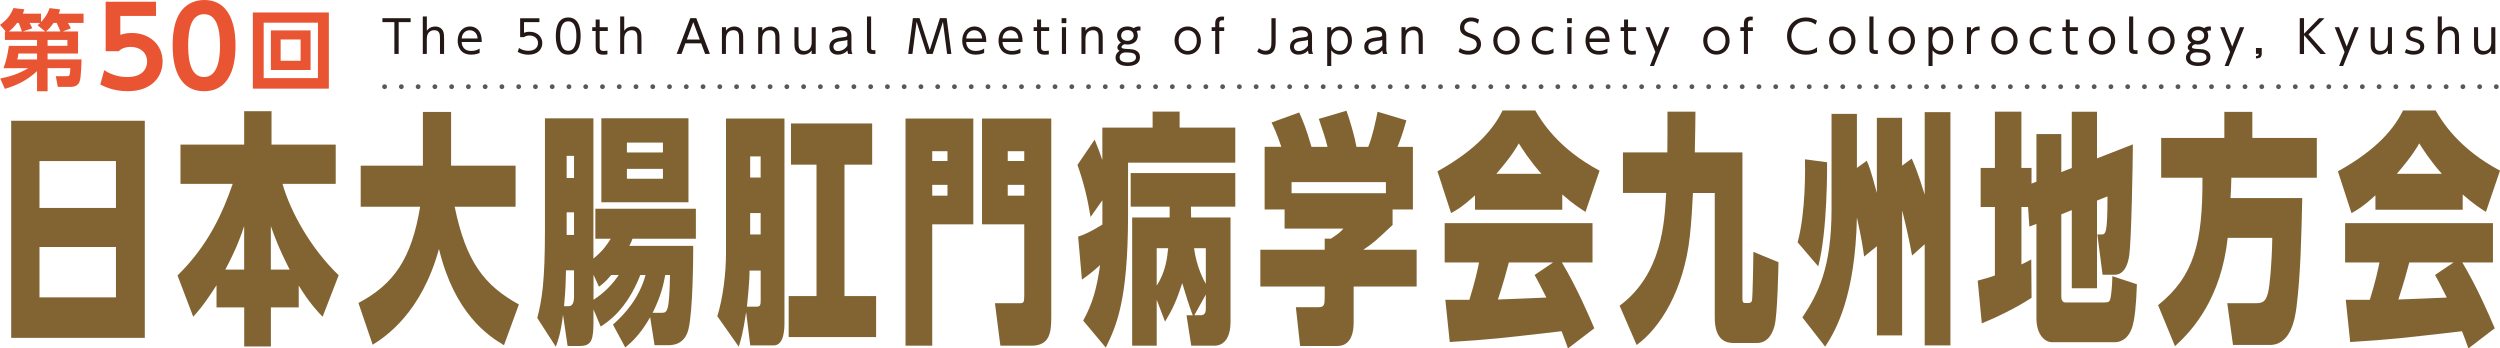
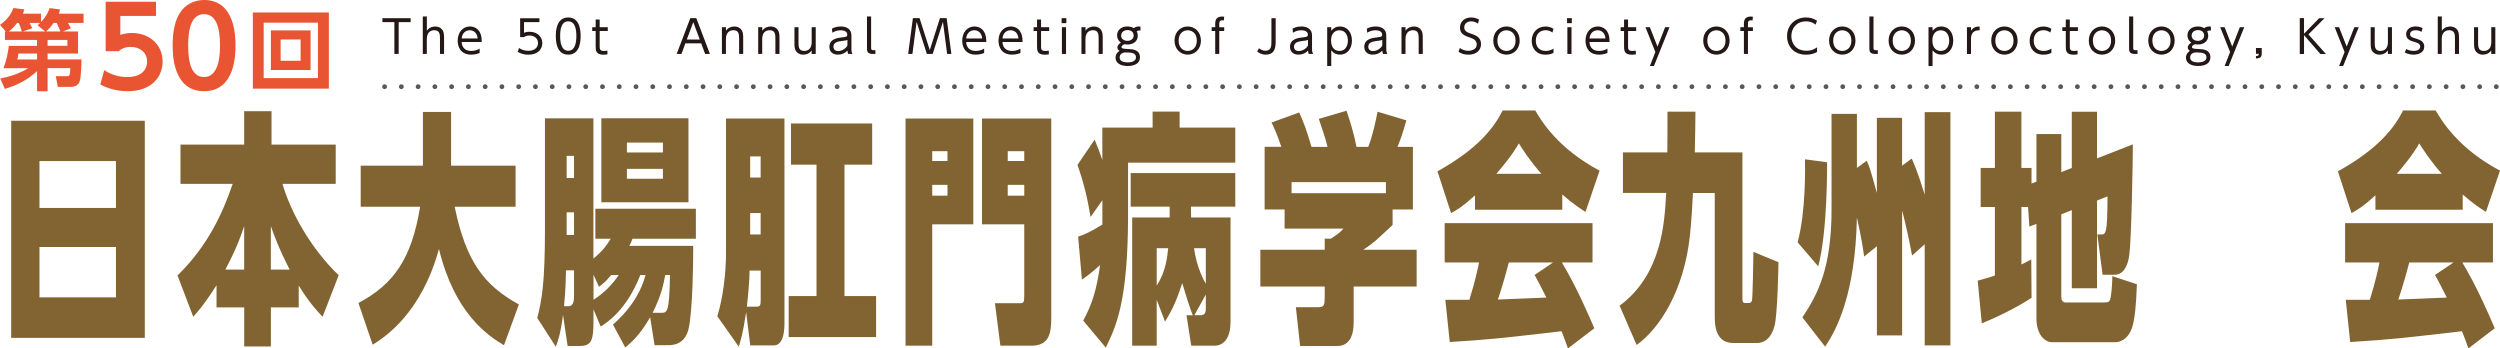
<svg xmlns="http://www.w3.org/2000/svg" id="_レイヤー_2" data-name="レイヤー 2" viewBox="0 0 641.39 89.39">
  <defs>
    <style>
      .cls-1, .cls-2 {
        fill: none;
        stroke: #595757;
        stroke-linecap: round;
        stroke-width: 1.23px;
      }

      .cls-3 {
        fill: #231815;
      }

      .cls-3, .cls-4, .cls-5 {
        stroke-width: 0px;
      }

      .cls-4 {
        fill: #826432;
      }

      .cls-5 {
        fill: #e95532;
      }

      .cls-2 {
        stroke-dasharray: 0 0 0 4.3;
      }
    </style>
  </defs>
  <g id="_サイズ" data-name="サイズ">
    <g>
      <g>
        <path class="cls-4" d="M37.15,30.98v55.7H2.87V30.98h34.28ZM10.13,53.35h19.62v-12.03H10.13v12.03ZM10.13,63.37v12.92h19.62v-12.92H10.13Z" />
        <path class="cls-4" d="M55.54,73.19c-3.24,5.1-5.04,7.06-5.97,8.06l-4.03-10.58c8.02-7.81,11.72-16.44,14.16-23.5h-13.4v-10.08h16.34v-8.57h7.02v8.57h16.47v10.08h-13.65c2.02,7.18,7.39,16.76,14.41,23.44l-4.12,10.65c-1.22-1.26-3.32-3.4-6.13-8v5.61h-7.14v10.02h-6.85v-10.02h-7.1v-5.67ZM62.64,69.16v-11.15c-.71,2.14-1.81,5.48-4.83,11.15h4.83ZM74.32,69.16c-2.86-5.54-4.08-9.01-4.83-11.15v11.15h4.83Z" />
        <path class="cls-4" d="M91.95,77.73c9.07-4.79,13.65-11.34,15.84-24.7h-15.25v-10.52h15.96v-13.8h7.23v13.8h16.55v10.52h-15.63c2.9,14.18,7.65,20.22,16.47,25.08l-3.82,10.46c-4.16-2.46-12.69-8.19-16.68-24.7-4.5,16.44-13.78,22.56-17.01,24.57l-3.65-10.71Z" />
        <path class="cls-4" d="M177.85,63.05c0,3.34-.08,16.63-1.22,21.42-1.01,4.1-4.24,4.1-5.42,4.1h-3.28l-1.13-7.18c-2.65,4.66-5.08,6.68-6.39,7.75l-3.15-5.86c3.19-2.83,6.76-6.87,8.36-12.73h-1.34c-3.53,9.01-8.44,12.1-10.17,13.23l-1.85-4.41v2.9c0,4.79-.38,6.49-3.49,6.49h-3.15l-1.18-8c-.59,4.91-1.39,6.99-1.85,8.19l-4.75-7.37c1.18-4.66,1.97-8.95,1.97-22.93v-28.29h12.43v35.98c2.6-2.14,3.49-3.59,4.45-5.1h-3.95v-7.69h25.79v7.69h-16.26c-.17.57-.5,1.26-.8,1.83h16.34ZM145.21,69.35c-.04,2.14-.08,4.79-.5,9.2h1.22q1.34,0,1.34-2.52v-6.68h-2.06ZM145.38,39.99v5.67h1.89v-5.67h-1.89ZM145.38,54.48v5.8h1.89v-5.8h-1.89ZM156.81,70.55c-1.47,1.76-2.14,2.27-3.15,3.02l-1.39-3.09v6.43c1.05-.69,4.08-2.71,6.47-6.36h-1.93ZM176.63,30.35v21.55h-22.35v-21.55h22.35ZM160.84,36.59v2.52h9.24v-2.52h-9.24ZM160.84,43.33v2.52h9.24v-2.52h-9.24ZM169.62,80.25c1.55,0,2.1,0,2.27-9.7h-1.22c-.42,2.27-.97,5.17-3.23,9.7h2.18Z" />
        <path class="cls-4" d="M191.42,80.12c-.8,5.42-1.43,7.37-1.89,8.82l-5.5-7.81c1.47-4.73,2.23-11.03,2.23-16.19V30.41h15v52.29c0,1.45,0,5.92-2.77,5.92h-6.01l-1.05-8.51ZM194.15,78.68c.97,0,1.01-.57,1.01-1.89v-7.37h-2.86c0,3.21-.55,7.94-.67,9.26h2.52ZM192.46,40.12v5.42h2.69v-5.42h-2.69ZM192.46,54.67v5.48h2.69v-5.48h-2.69ZM202.92,31.67h20.84v10.58h-7.1v33.71h8.11v10.52h-22.43v-10.52h7.14v-33.71h-6.55v-10.58Z" />
        <path class="cls-4" d="M232.32,30.41h17.39v27.15h-10.54v31.12h-6.85V30.41ZM243.08,41.31v-2.52h-3.91v2.52h3.91ZM239.17,47.43v2.77h3.91v-2.77h-3.91ZM251.94,30.41h17.77v50.78c0,3.78-.21,7.5-5.08,7.5h-7.98l-1.39-10.9h6.39c.97,0,1.13-.19,1.13-2.02v-18.21h-10.84v-27.15ZM258.54,41.31h4.24v-2.52h-4.24v2.52ZM258.54,50.2h4.24v-2.77h-4.24v2.77Z" />
        <path class="cls-4" d="M282.81,51.39l-3.02,4.28c-.8-4.91-1.76-8.82-3.36-13.36l4.41-6.49c.97,2.39,1.39,3.53,1.97,5.23v-8.32h12.9v-4.1h6.93v4.1h14.28v9.01h-27.51v13.29c0,22.37-3.07,28.67-5.71,34.15l-5.8-6.93c2.35-4.28,3.49-8.13,4.33-14.24-1.6,1.45-3.07,2.65-4.66,3.72l-.97-11.03c1.01-.31,2.77-.94,6.22-3.09v-6.24ZM306,80.88c-1.05-2.83-1.6-4.6-2.69-8.25-1.43,4.47-2.52,6.8-4.41,9.89l-2.14-5.61v11.78h-6.3v-32.89h9.62v-2.77h-10v-8.63h26.84v8.63h-11.38c.04,1.83.04,2.14.04,2.77h10.12v26.78c0,3.84-1.51,6.11-4.16,6.11h-5.92l-1.22-7.81h1.6ZM296.76,63.68v9.58c2.39-3.59,2.73-7.56,2.94-9.58h-2.94ZM309.36,63.68h-3.02c.67,4.98,2.52,8.25,3.02,9.14v-9.14ZM308.06,80.88c1.3,0,1.3-1.2,1.3-1.83v-3.47l-2.94,5.29h1.64Z" />
        <path class="cls-4" d="M363.46,73.51h-16.17v9.2c0,5.29-2.6,6.05-4.08,6.05h-9.66l-1.09-9.95h5.8c1.43,0,1.6-.57,1.6-2.52v-2.77h-16.51v-9.45h16.51v-2.84h1.6c2.06-1.39,2.31-1.57,3.19-2.58h-15.08v-4.91h-5.12v-16.07h4.28c-1.01-3.02-1.85-4.91-2.52-6.24l7.1-2.58c.84,1.83,1.93,4.41,3.15,8.82h4.12c-.55-2.27-1.05-3.65-2.23-7.18l7.1-2.08c1.05,2.96,2.18,6.99,2.56,9.26h3.02c1.09-2.65,1.97-6.8,2.39-9.01l7.39,2.21c-.97,3.59-1.72,5.42-2.27,6.8h3.95v16.07h-5.21v3.97c-4.29,4.03-4.87,4.6-7.52,6.36h13.69v9.45ZM355.56,46.73h-24.2v2.84h24.2v-2.84Z" />
        <path class="cls-4" d="M378.41,50.13c-3.19,2.9-4.62,3.72-6.13,4.54l-3.49-10.71c10.54-5.86,14.58-11.34,16.72-15.62h8.36c1.64,2.77,5.84,9.77,16.51,15.44l-3.61,10.58c-1.39-.88-3.19-2.02-5.96-4.47v3.91h-22.39v-3.65ZM402.27,89.39c-.55-1.57-1.01-2.83-1.64-4.41-15.96,1.83-17.77,2.08-28.69,2.77l-1.13-10.84h6.17c1.47-4.73,2.06-7.56,2.48-9.58h-8.82v-10.08h37.93v10.08h-7.86c3.86,6.49,6.72,13.17,8.32,16.89l-6.76,5.17ZM395.46,44.59c-3.07-3.47-4.75-6.17-5.8-7.81-.63,1.13-1.81,3.21-5.76,7.81h11.55ZM398.45,67.33h-11.34c-.38,1.51-1.51,5.61-2.81,9.51.97,0,10.75-.44,12.43-.5-1.55-3.15-2.27-4.41-3.02-5.8l4.75-3.21Z" />
        <path class="cls-4" d="M415.54,78.42c10.84-8.06,11.51-21.23,11.93-28.92h-11.09v-10.4h11.38c.04-2.65.04-5.54.04-10.46h7.18c-.04,2.84-.04,5.61-.17,10.46h12.22v37.24c0,.88,0,1.39.71,1.39h.97c.34,0,.67-.25.76-.57.21-.69.38-11.84.38-12.54l6.43,2.65c0,.82-.25,13.67-1.01,16.32-.29,1.07-1.26,4.41-4.54,4.41h-5.88c-1.72,0-4.92-.38-4.92-6.55v-31.94h-5.59c-.13,2.9-.38,7.31-.8,11.09-1.51,13.8-7.6,23.56-13.65,27.91l-4.37-10.08Z" />
        <path class="cls-4" d="M468.75,41.63c0,.44.17,17.51-2.27,26.71l-5.29-6.17c2.14-7.88,1.93-19.28,1.89-21.3l5.67.76ZM476.4,43.08l2.52-1.83c.59,1.26.84,1.83,2.6,8.25v-19.28h6.47v12.29l2.48-1.83c.71,1.64,1.55,3.53,3.32,9.26v-21.17h6.6v59.85h-6.6v-25.96l-3.23,2.9c-1.05-5.73-2.31-10.65-2.56-11.53v32.01h-6.47v-22.87l-3.28,2.65c-.25-1.83-.63-4.6-1.85-10.02-.42,19.91-5.25,28.79-8.15,33.14l-5.84-7.5c3.99-6.05,7.48-12.6,7.48-27.78v-24.45h6.51v13.86Z" />
        <path class="cls-4" d="M520.33,53.1h-1.72v14.74c.5-.25.71-.32,2.52-1.26l.08,9.83c-4.07,2.65-9.33,5.17-12.77,6.55l-1.05-10.96c1.3-.38,2.69-.69,4.41-1.32v-17.58h-3.65v-10.02h3.65v-14.43h6.8v14.43h2.6v4.03l1.26-.5v-12.22h6.38v9.77l2.69-1.07v-14.43h6.47v11.97l9.2-3.59c0,4.35-.38,24.76-.92,28.41-.71,5.04-3.15,5.04-3.87,5.04h-2.98l-1.34-10.33h.92c1.22,0,1.68,0,1.68-9.77l-2.69,1.07v22.49h-6.47v-20.04l-2.69,1.07v21.11c0,.82.29,1.51,1.09,1.51h9.91c1.22,0,1.47-.19,1.68-1.39.08-.44.38-2.52.42-5.36l6.3,2.08c-.21,5.73-.55,8.69-1.13,10.77-1.22,4.1-4.07,4.1-4.62,4.1h-16c-1.81,0-4.03-1.83-4.03-6.17v-24.19l-1.81.69-.34-5.04Z" />
-         <path class="cls-4" d="M571.53,61.03c-1.68,15.37-8.82,23.56-13.53,27.78l-4.33-10.52c9.24-7.43,11.47-16,11.38-32.7h-10.59v-10.21h16.21v-6.68h7.18v6.68h16.55v10.21h-21.93c-.08,2.14-.08,3.53-.21,5.23h18.4c-.21,9.32-.42,19.59-1.47,27.91-.34,2.58-1.3,9.77-6.85,9.77h-9.45l-1.47-10.71h7.1c1.93,0,2.73-.25,3.36-2.71.46-1.89.97-7.25,1.09-14.05h-11.47Z" />
        <path class="cls-4" d="M609.42,50.13c-3.19,2.9-4.62,3.72-6.13,4.54l-3.49-10.71c10.54-5.86,14.58-11.34,16.72-15.62h8.36c1.64,2.77,5.84,9.77,16.51,15.44l-3.61,10.58c-1.39-.88-3.19-2.02-5.96-4.47v3.91h-22.39v-3.65ZM633.28,89.39c-.55-1.57-1.01-2.83-1.64-4.41-15.96,1.83-17.77,2.08-28.69,2.77l-1.13-10.84h6.17c1.47-4.73,2.06-7.56,2.48-9.58h-8.82v-10.08h37.93v10.08h-7.86c3.87,6.49,6.72,13.17,8.32,16.89l-6.76,5.17ZM626.47,44.59c-3.07-3.47-4.75-6.17-5.8-7.81-.63,1.13-1.81,3.21-5.75,7.81h11.55ZM629.46,67.33h-11.34c-.38,1.51-1.51,5.61-2.81,9.51.97,0,10.75-.44,12.43-.5-1.55-3.15-2.27-4.41-3.02-5.8l4.75-3.21Z" />
      </g>
      <g>
        <path class="cls-5" d="M20.02,8.07v5.66h-7.81v1.51h8.71c-.11,3.99-.27,5.55-.75,6.18-.45.59-1.15.86-1.8.86h-3.54l-.52-2.73h2.75c.77,0,.88,0,.99-2.08h-5.84v5.94h-2.71v-5.15c-2.78,2.55-5.46,3.7-8.26,4.54L.07,20.15c2.39-.5,4.67-1.15,7.2-2.66H.9c.79-2.12,1.04-3.54,1.38-5.73h7.22v-1.51H1.26v-2.17h.23l-1.49-1.69c1.83-1.38,2.66-2.39,3.45-4.33l2.8.34c-.16.5-.2.65-.38,1.11h4.65v2.14c1.56-1.67,1.99-2.96,2.21-3.57l2.69.34c-.11.47-.18.65-.34,1.08h6.36v2.39h-4.02c.11.18.52.81.77,1.38l-2.12.81h3.95ZM5.62,8.07c-.32-1.02-.68-1.85-.81-2.19h-.43c-.9,1.24-1.62,1.83-2.1,2.19h3.34ZM4.72,13.74c-.02.32-.13,1.06-.29,1.51h5.08v-1.51h-4.79ZM11.6,8.07l-1.96-1.58c.36-.34.45-.43.65-.61h-2.71c.2.34.52.93.7,1.38l-2.42.81h5.73ZM15.5,8.07c-.23-.52-.59-1.44-.95-2.19h-.81c-.74,1.11-1.38,1.71-1.9,2.19h3.66ZM17.29,11.75v-1.51h-5.08v1.51h5.08Z" />
        <path class="cls-5" d="M40.03,4.09h-9.16v4.85c.65-.2,1.52-.48,2.93-.48,4.57,0,7.92,3.02,7.92,7.33,0,3.58-2.45,7.61-9,7.61-3.72,0-6.2-1.33-6.99-1.72l1.01-3.67c2.65,1.75,5.25,1.75,5.92,1.75,4.43,0,5.08-2.71,5.08-3.95,0-2.37-1.86-3.78-4.23-3.78-1.13,0-2.26.31-3.04,1.1h-3.36V.45h12.92v3.64Z" />
        <path class="cls-5" d="M44.29,11.7c0-3.98.71-6.6,1.89-8.43,1.44-2.26,3.83-3.27,6.18-3.27,8.06,0,8.06,9.64,8.06,11.7s0,11.7-8.06,11.7-8.06-9.64-8.06-11.7ZM56.45,11.7c0-4.85-1.1-8.06-4.09-8.06-3.19,0-4.09,3.61-4.09,8.06,0,4.88,1.1,8.06,4.09,8.06s4.09-3.44,4.09-8.06Z" />
        <path class="cls-5" d="M84.37,3.2v19.54h-19.5V3.2h19.5ZM67.65,5.82v14.22h13.92V5.82h-13.92ZM79.68,7.8v10.16h-10.18V7.8h10.18ZM72,10.13v5.46h5.12v-5.46h-5.12Z" />
      </g>
      <g>
        <path class="cls-3" d="M102.27,13.84h-1.09V5.67h-3.07v-1h7.24v1h-3.07v8.17Z" />
        <path class="cls-3" d="M108.47,13.84V4.23h1.04v3.66c.72-1.08,1.93-1.09,2.15-1.09,1.07,0,1.71.57,1.97,1.09.23.48.3.9.3,2.08v3.87h-1.05v-3.87c0-1.07,0-2.22-1.48-2.22-.33,0-1.9.09-1.9,2.22v3.87h-1.04Z" />
        <path class="cls-3" d="M118.44,10.79c.06,1.26.77,2.28,2.46,2.28,1.13,0,1.76-.37,2.15-.61v1.12c-.31.14-1.05.44-2.15.44-2.77,0-3.48-2.07-3.48-3.57,0-2.22,1.37-3.66,3.14-3.66.84,0,2.11.35,2.71,1.85.31.77.33,1.68.33,2.14h-5.16ZM122.54,9.86c-.13-1.66-1.27-2.1-2.03-2.1-1.13,0-1.98.85-2.06,2.1h4.09Z" />
        <path class="cls-3" d="M138.37,5.67h-3.93v2.75c.3-.12.66-.27,1.42-.27,2.14,0,3.27,1.43,3.27,2.91s-1.07,2.97-3.56,2.97c-1.01,0-1.87-.22-2.75-.72l.34-1c.7.49,1.54.72,2.4.72,1.99,0,2.47-1.21,2.47-1.99,0-1.2-.95-1.93-2.21-1.93-.78,0-1.21.29-1.38.41h-1v-4.84h4.95v1Z" />
        <path class="cls-3" d="M142.6,9.25c0-.92,0-4.77,3.18-4.77s3.18,3.85,3.18,4.77,0,4.77-3.18,4.77-3.18-3.84-3.18-4.77ZM147.87,9.25c0-1.53-.23-3.77-2.08-3.77s-2.08,2.19-2.08,3.77.28,3.77,2.08,3.77,2.08-2.2,2.08-3.77Z" />
        <path class="cls-3" d="M152.81,5.01h1.04v1.97h2.08v.97h-2.08v3.91c0,.64,0,1.21,1.06,1.21.15,0,.42-.01.93-.08v.96c-.24.03-.61.08-1.08.08-1.9,0-1.94-1.14-1.94-2.17v-3.91h-.88v-.97h.88v-1.97Z" />
-         <path class="cls-3" d="M159.11,13.84V4.23h1.04v3.66c.72-1.08,1.93-1.09,2.15-1.09,1.07,0,1.71.57,1.97,1.09.23.48.3.9.3,2.08v3.87h-1.05v-3.87c0-1.07,0-2.22-1.48-2.22-.33,0-1.9.09-1.9,2.22v3.87h-1.04Z" />
        <path class="cls-3" d="M175.84,11.12l-1,2.71h-1.23l3.49-9.17h1.54l3.49,9.17h-1.23l-1-2.71h-4.05ZM179.53,10.15l-1.67-4.47-1.66,4.47h3.33Z" />
        <path class="cls-3" d="M185.21,13.84v-6.86h1.04v.91c.52-.79,1.4-1.09,2.15-1.09,1.07,0,1.71.57,1.97,1.09s.3,1.04.3,2.08v3.87h-1.05v-3.87c0-1.07,0-2.22-1.48-2.22-.33,0-1.9.09-1.9,2.22v3.87h-1.04Z" />
        <path class="cls-3" d="M194.52,13.84v-6.86h1.04v.91c.52-.79,1.4-1.09,2.15-1.09,1.07,0,1.71.57,1.97,1.09s.3,1.04.3,2.08v3.87h-1.05v-3.87c0-1.07,0-2.22-1.48-2.22-.33,0-1.9.09-1.9,2.22v3.87h-1.04Z" />
        <path class="cls-3" d="M209.28,6.98v6.86h-1.05v-.91c-.72,1.08-1.93,1.09-2.15,1.09-1.07,0-1.7-.57-1.97-1.09-.26-.52-.29-1-.29-2.08v-3.87h1.04v3.87c0,1.08,0,2.22,1.48,2.22.33,0,1.9-.08,1.9-2.22v-3.87h1.05Z" />
        <path class="cls-3" d="M213.45,7.36c.27-.15,1.04-.57,2.22-.57.3,0,1.56,0,2.3.86.43.5.47,1.05.47,1.75v3.14c0,.73.14,1.04.26,1.29h-1.09c-.08-.16-.17-.35-.19-.85-.65.7-1.5,1.04-2.46,1.04-1.49,0-2.17-.94-2.17-2,0-2.05,2.08-2.29,3.27-2.43.98-.12,1.32-.15,1.32-.71,0-.79-.85-1.12-1.72-1.12-1.06,0-1.79.44-2.12.64l-.09-1.04ZM217.41,10.24c-.35.14-.45.16-1.46.28-1.01.13-2.13.33-2.13,1.47,0,.66.44,1.11,1.21,1.11s1.88-.47,2.38-1.42v-1.43Z" />
        <path class="cls-3" d="M224.58,13.84h-.64c-1.51,0-1.51-.79-1.51-1.53V4.23h1.06v8.04c0,.3,0,.61.56.61h.54v.95Z" />
        <path class="cls-3" d="M235.92,4.66l2.62,8.2,2.61-8.2h1.72l1.21,9.17h-1.09l-1.07-8.24-2.63,8.24h-1.5l-2.63-8.24-1.07,8.24h-1.09l1.21-9.17h1.72Z" />
        <path class="cls-3" d="M247.88,10.79c.06,1.26.77,2.28,2.46,2.28,1.13,0,1.76-.37,2.15-.61v1.12c-.31.14-1.05.44-2.15.44-2.77,0-3.48-2.07-3.48-3.57,0-2.22,1.37-3.66,3.14-3.66.84,0,2.11.35,2.71,1.85.31.77.33,1.68.33,2.14h-5.16ZM251.98,9.86c-.13-1.66-1.27-2.1-2.03-2.1-1.13,0-1.98.85-2.06,2.1h4.09Z" />
        <path class="cls-3" d="M257.19,10.79c.06,1.26.77,2.28,2.46,2.28,1.13,0,1.76-.37,2.15-.61v1.12c-.31.14-1.05.44-2.15.44-2.77,0-3.48-2.07-3.48-3.57,0-2.22,1.37-3.66,3.14-3.66.84,0,2.11.35,2.71,1.85.31.77.33,1.68.33,2.14h-5.16ZM261.29,9.86c-.13-1.66-1.27-2.1-2.03-2.1-1.13,0-1.98.85-2.06,2.1h4.09Z" />
        <path class="cls-3" d="M266.05,5.01h1.04v1.97h2.08v.97h-2.08v3.91c0,.64,0,1.21,1.06,1.21.15,0,.42-.01.93-.08v.96c-.24.03-.61.08-1.08.08-1.9,0-1.94-1.14-1.94-2.17v-3.91h-.88v-.97h.88v-1.97Z" />
        <path class="cls-3" d="M273.58,5.94h-1.22v-1.28h1.22v1.28ZM273.5,13.84h-1.06v-6.86h1.06v6.86Z" />
        <path class="cls-3" d="M277.45,13.84v-6.86h1.04v.91c.52-.79,1.4-1.09,2.15-1.09,1.07,0,1.71.57,1.97,1.09s.3,1.04.3,2.08v3.87h-1.05v-3.87c0-1.07,0-2.22-1.48-2.22-.33,0-1.9.09-1.9,2.22v3.87h-1.04Z" />
        <path class="cls-3" d="M292.62,7.83c-.2-.02-.57-.06-.99.19.06.13.27.54.27,1.16,0,1.76-1.63,2.24-2.6,2.24-.36,0-.61-.06-.75-.08-.45.13-.83.44-.83.71,0,.24.21.34.31.38.29.09.73.12,1.79.17.64.03,2.64.14,2.64,2.08,0,2.25-2.68,2.25-3.15,2.25-2.26,0-3.11-1.06-3.11-2.13s.79-1.61,1.03-1.76c-.23-.14-.56-.36-.56-.85,0-.55.47-.99.91-1.26-.8-.55-.99-1.33-.99-1.87,0-1.33,1.08-2.27,2.65-2.27.34,0,1.01.05,1.63.43.4-.29.82-.43,1.3-.43.23,0,.31.02.43.06v.98ZM288.9,13.44c-1.65,0-1.65,1.15-1.65,1.32,0,1.11,1.34,1.25,2.07,1.25,1.3,0,2.12-.48,2.12-1.27,0-1.01-.81-1.29-2.54-1.29ZM287.63,9.13c0,.75.61,1.35,1.61,1.35.94,0,1.61-.55,1.61-1.37,0-.73-.51-1.39-1.57-1.39-1.14,0-1.64.73-1.64,1.41Z" />
        <path class="cls-3" d="M304.71,6.79c1.79,0,3.39,1.34,3.39,3.62s-1.6,3.61-3.38,3.61-3.39-1.34-3.39-3.61,1.61-3.62,3.38-3.62ZM304.71,13.07c1,0,2.34-.65,2.34-2.65s-1.34-2.65-2.33-2.65-2.34.64-2.34,2.65,1.35,2.65,2.33,2.65Z" />
        <path class="cls-3" d="M314.08,6.98v.97h-1.27v5.89h-1.04v-5.89h-.91v-.97h.91v-.81c0-.58,0-1.93,1.76-1.93.23,0,.41.03.54.06l-.08.93c-.09-.01-.19-.02-.34-.02-.84,0-.84.47-.84.97v.81h1.27Z" />
        <path class="cls-3" d="M327.28,4.66v5.76c0,1.37,0,3.6-2.56,3.6-1.02,0-1.67-.41-2.18-.78l.44-.87c.29.22.92.65,1.67.65,1.54,0,1.54-1.25,1.54-2.49v-5.87h1.09Z" />
        <path class="cls-3" d="M331.61,7.36c.27-.15,1.04-.57,2.22-.57.3,0,1.56,0,2.31.86.43.5.47,1.05.47,1.75v3.14c0,.73.14,1.04.26,1.29h-1.09c-.08-.16-.17-.35-.19-.85-.65.7-1.5,1.04-2.46,1.04-1.49,0-2.17-.94-2.17-2,0-2.05,2.08-2.29,3.27-2.43.98-.12,1.32-.15,1.32-.71,0-.79-.85-1.12-1.72-1.12-1.06,0-1.79.44-2.12.64l-.09-1.04ZM335.57,10.24c-.35.14-.45.16-1.46.28-1.01.13-2.13.33-2.13,1.47,0,.66.44,1.11,1.21,1.11s1.87-.47,2.38-1.42v-1.43Z" />
        <path class="cls-3" d="M341.54,7.9c.58-.73,1.32-1.11,2.25-1.11,1.75,0,3.06,1.42,3.06,3.62s-1.32,3.61-3.06,3.61c-.93,0-1.67-.37-2.25-1.11v4.02h-1.04V6.98h1.04v.92ZM343.63,13.07c1.67,0,2.18-1.48,2.18-2.65s-.51-2.65-2.18-2.65c-.86,0-2.14.52-2.14,2.65s1.28,2.65,2.14,2.65Z" />
        <path class="cls-3" d="M350.67,7.36c.27-.15,1.04-.57,2.22-.57.3,0,1.56,0,2.3.86.43.5.47,1.05.47,1.75v3.14c0,.73.14,1.04.26,1.29h-1.09c-.08-.16-.17-.35-.19-.85-.65.7-1.5,1.04-2.46,1.04-1.49,0-2.17-.94-2.17-2,0-2.05,2.08-2.29,3.27-2.43.98-.12,1.32-.15,1.32-.71,0-.79-.85-1.12-1.72-1.12-1.06,0-1.79.44-2.12.64l-.09-1.04ZM354.63,10.24c-.35.14-.45.16-1.46.28-1.01.13-2.13.33-2.13,1.47,0,.66.44,1.11,1.21,1.11s1.88-.47,2.38-1.42v-1.43Z" />
        <path class="cls-3" d="M359.56,13.84v-6.86h1.04v.91c.52-.79,1.4-1.09,2.15-1.09,1.07,0,1.71.57,1.97,1.09.26.52.3,1.04.3,2.08v3.87h-1.05v-3.87c0-1.07,0-2.22-1.48-2.22-.33,0-1.9.09-1.9,2.22v3.87h-1.04Z" />
        <path class="cls-3" d="M379.17,6.06c-.54-.38-1.08-.58-1.73-.58-1.02,0-1.78.59-1.78,1.55s.77,1.28,1.71,1.6c1.21.4,2.6.9,2.6,2.69,0,1.49-1.14,2.71-3.21,2.71-.96,0-1.77-.22-2.56-.73l.33-.99c.66.48,1.36.72,2.19.72,1.06,0,2.15-.5,2.15-1.64,0-.91-.69-1.37-1.34-1.6-1.83-.64-2.96-1.02-2.96-2.71,0-1.57,1.22-2.6,2.84-2.6.75,0,1.4.19,2.05.55l-.28,1.04Z" />
        <path class="cls-3" d="M386.49,6.79c1.79,0,3.39,1.34,3.39,3.62s-1.59,3.61-3.38,3.61-3.39-1.34-3.39-3.61,1.61-3.62,3.38-3.62ZM386.49,13.07c1,0,2.34-.65,2.34-2.65s-1.34-2.65-2.33-2.65-2.34.64-2.34,2.65,1.35,2.65,2.33,2.65Z" />
        <path class="cls-3" d="M398.55,13.56c-.26.14-.87.47-2.01.47-2.38,0-3.57-1.6-3.57-3.56,0-2.21,1.53-3.67,3.53-3.67.77,0,1.42.19,2.06.6l-.29.96c-.2-.16-.73-.61-1.72-.61-1.36,0-2.53.87-2.53,2.67,0,1.54.87,2.65,2.55,2.65,1.06,0,1.73-.44,1.99-.61v1.09Z" />
        <path class="cls-3" d="M403.26,5.94h-1.22v-1.28h1.22v1.28ZM403.18,13.84h-1.06v-6.86h1.06v6.86Z" />
        <path class="cls-3" d="M407.79,10.79c.06,1.26.77,2.28,2.46,2.28,1.13,0,1.76-.37,2.15-.61v1.12c-.31.14-1.05.44-2.15.44-2.77,0-3.48-2.07-3.48-3.57,0-2.22,1.37-3.66,3.14-3.66.84,0,2.11.35,2.71,1.85.31.77.33,1.68.33,2.14h-5.16ZM411.89,9.86c-.13-1.66-1.27-2.1-2.03-2.1-1.13,0-1.98.85-2.06,2.1h4.09Z" />
        <path class="cls-3" d="M416.65,5.01h1.04v1.97h2.08v.97h-2.08v3.91c0,.64,0,1.21,1.06,1.21.15,0,.42-.01.93-.08v.96c-.25.03-.61.08-1.08.08-1.9,0-1.94-1.14-1.94-2.17v-3.91h-.88v-.97h.88v-1.97Z" />
        <path class="cls-3" d="M424.69,13.34l-2.53-6.36h1.12l1.96,4.98,1.96-4.98h1.12l-3.99,9.95h-1.04l1.41-3.6Z" />
        <path class="cls-3" d="M440.35,6.79c1.79,0,3.39,1.34,3.39,3.62s-1.6,3.61-3.38,3.61-3.39-1.34-3.39-3.61,1.61-3.62,3.38-3.62ZM440.35,13.07c1,0,2.34-.65,2.34-2.65s-1.34-2.65-2.33-2.65-2.34.64-2.34,2.65,1.35,2.65,2.33,2.65Z" />
        <path class="cls-3" d="M449.72,6.98v.97h-1.27v5.89h-1.04v-5.89h-.91v-.97h.91v-.81c0-.58,0-1.93,1.76-1.93.23,0,.41.03.54.06l-.08.93c-.09-.01-.19-.02-.34-.02-.84,0-.84.47-.84.97v.81h1.27Z" />
        <path class="cls-3" d="M466.17,13.35c-.84.48-1.83.68-2.81.68-3.1,0-4.88-2.11-4.88-4.75,0-3,2.24-4.8,4.87-4.8,1.05,0,1.94.27,2.82.84l-.37,1c-.3-.23-1.07-.84-2.47-.84-2.36,0-3.75,1.73-3.75,3.77,0,1.8,1.11,3.77,3.87,3.77,1.51,0,2.3-.58,2.72-.88v1.21Z" />
        <path class="cls-3" d="M472.64,6.79c1.79,0,3.39,1.34,3.39,3.62s-1.6,3.61-3.38,3.61-3.39-1.34-3.39-3.61,1.61-3.62,3.38-3.62ZM472.64,13.07c1,0,2.34-.65,2.34-2.65s-1.34-2.65-2.33-2.65-2.34.64-2.34,2.65,1.35,2.65,2.33,2.65Z" />
        <path class="cls-3" d="M481.75,13.84h-.64c-1.51,0-1.51-.79-1.51-1.53V4.23h1.06v8.04c0,.3,0,.61.56.61h.54v.95Z" />
        <path class="cls-3" d="M487.91,6.79c1.79,0,3.39,1.34,3.39,3.62s-1.59,3.61-3.38,3.61-3.39-1.34-3.39-3.61,1.61-3.62,3.38-3.62ZM487.91,13.07c1,0,2.34-.65,2.34-2.65s-1.34-2.65-2.33-2.65-2.34.64-2.34,2.65,1.35,2.65,2.33,2.65Z" />
        <path class="cls-3" d="M495.81,7.9c.58-.73,1.32-1.11,2.25-1.11,1.75,0,3.06,1.42,3.06,3.62s-1.32,3.61-3.06,3.61c-.93,0-1.67-.37-2.25-1.11v4.02h-1.04V6.98h1.04v.92ZM497.9,13.07c1.67,0,2.18-1.48,2.18-2.65s-.51-2.65-2.18-2.65c-.86,0-2.14.52-2.14,2.65s1.28,2.65,2.14,2.65Z" />
        <path class="cls-3" d="M504.63,13.84v-6.86h1.04v.91c.73-1.12,1.77-1.09,2.21-1.09v.97c-1.49-.02-2.21.7-2.21,2.21v3.87h-1.04Z" />
        <path class="cls-3" d="M514.24,6.79c1.79,0,3.39,1.34,3.39,3.62s-1.59,3.61-3.38,3.61-3.39-1.34-3.39-3.61,1.61-3.62,3.38-3.62ZM514.24,13.07c1,0,2.34-.65,2.34-2.65s-1.34-2.65-2.33-2.65-2.34.64-2.34,2.65,1.35,2.65,2.33,2.65Z" />
        <path class="cls-3" d="M526.29,13.56c-.26.14-.87.47-2.01.47-2.38,0-3.57-1.6-3.57-3.56,0-2.21,1.53-3.67,3.53-3.67.77,0,1.42.19,2.06.6l-.29.96c-.2-.16-.73-.61-1.72-.61-1.36,0-2.53.87-2.53,2.67,0,1.54.87,2.65,2.55,2.65,1.06,0,1.73-.44,1.99-.61v1.09Z" />
        <path class="cls-3" d="M529.98,5.01h1.04v1.97h2.08v.97h-2.08v3.91c0,.64,0,1.21,1.06,1.21.15,0,.42-.01.93-.08v.96c-.25.03-.61.08-1.08.08-1.9,0-1.94-1.14-1.94-2.17v-3.91h-.88v-.97h.88v-1.97Z" />
        <path class="cls-3" d="M539.27,6.79c1.79,0,3.39,1.34,3.39,3.62s-1.59,3.61-3.38,3.61-3.39-1.34-3.39-3.61,1.61-3.62,3.38-3.62ZM539.27,13.07c1,0,2.34-.65,2.34-2.65s-1.34-2.65-2.33-2.65-2.34.64-2.34,2.65,1.35,2.65,2.33,2.65Z" />
        <path class="cls-3" d="M548.38,13.84h-.64c-1.51,0-1.51-.79-1.51-1.53V4.23h1.06v8.04c0,.3,0,.61.56.61h.54v.95Z" />
        <path class="cls-3" d="M554.53,6.79c1.79,0,3.39,1.34,3.39,3.62s-1.59,3.61-3.38,3.61-3.39-1.34-3.39-3.61,1.61-3.62,3.38-3.62ZM554.53,13.07c1,0,2.34-.65,2.34-2.65s-1.34-2.65-2.33-2.65-2.34.64-2.34,2.65,1.35,2.65,2.33,2.65Z" />
        <path class="cls-3" d="M567.25,7.83c-.2-.02-.57-.06-.99.19.06.13.27.54.27,1.16,0,1.76-1.63,2.24-2.6,2.24-.36,0-.61-.06-.75-.08-.45.13-.83.44-.83.71,0,.24.21.34.31.38.29.09.73.12,1.79.17.64.03,2.64.14,2.64,2.08,0,2.25-2.68,2.25-3.16,2.25-2.26,0-3.11-1.06-3.11-2.13s.79-1.61,1.02-1.76c-.23-.14-.56-.36-.56-.85,0-.55.47-.99.91-1.26-.8-.55-.99-1.33-.99-1.87,0-1.33,1.08-2.27,2.66-2.27.34,0,1.01.05,1.63.43.4-.29.81-.43,1.3-.43.23,0,.31.02.43.06v.98ZM563.54,13.44c-1.65,0-1.65,1.15-1.65,1.32,0,1.11,1.34,1.25,2.07,1.25,1.3,0,2.12-.48,2.12-1.27,0-1.01-.82-1.29-2.54-1.29ZM562.27,9.13c0,.75.61,1.35,1.61,1.35.94,0,1.61-.55,1.61-1.37,0-.73-.51-1.39-1.57-1.39-1.14,0-1.64.73-1.64,1.41Z" />
        <path class="cls-3" d="M572.14,13.34l-2.53-6.36h1.12l1.96,4.98,1.96-4.98h1.12l-3.99,9.95h-1.04l1.41-3.6Z" />
        <path class="cls-3" d="M580.26,12.32v1.41c0,.94-.42,1.23-1.48,1.28v-.62c.67-.02.72-.27.73-.59h-.73v-1.48h1.48Z" />
        <path class="cls-3" d="M591.11,8.65l3.88-3.98h1.37l-4.12,4.16,4.48,5.02h-1.42l-4.19-4.83v4.83h-1.09V4.66h1.09v3.98Z" />
        <path class="cls-3" d="M601.51,13.34l-2.53-6.36h1.12l1.96,4.98,1.96-4.98h1.12l-3.99,9.95h-1.04l1.41-3.6Z" />
        <path class="cls-3" d="M613.67,6.98v6.86h-1.05v-.91c-.72,1.08-1.93,1.09-2.15,1.09-1.07,0-1.7-.57-1.97-1.09-.26-.52-.29-1-.29-2.08v-3.87h1.04v3.87c0,1.08,0,2.22,1.48,2.22.33,0,1.9-.08,1.9-2.22v-3.87h1.05Z" />
        <path class="cls-3" d="M621.26,8.18c-.33-.19-.77-.42-1.53-.42-.65,0-1.4.23-1.4.98,0,.7.38.83,1.67,1.22.77.24,1.96.62,1.96,1.99,0,1.57-1.55,2.07-2.77,2.07-.21,0-1.22,0-2.22-.55l.35-.9c.38.2.97.49,1.9.49.25,0,1.7,0,1.7-1.11,0-.77-.78-.99-1.46-1.19-1.07-.3-2.15-.65-2.15-2,0-1.27,1.12-1.98,2.42-1.98.9,0,1.54.3,1.8.43l-.27.95Z" />
        <path class="cls-3" d="M625.42,13.84V4.23h1.04v3.66c.72-1.08,1.93-1.09,2.15-1.09,1.07,0,1.71.57,1.97,1.09.23.48.3.9.3,2.08v3.87h-1.05v-3.87c0-1.07,0-2.22-1.48-2.22-.33,0-1.9.09-1.9,2.22v3.87h-1.04Z" />
        <path class="cls-3" d="M640.19,6.98v6.86h-1.05v-.91c-.72,1.08-1.93,1.09-2.15,1.09-1.07,0-1.7-.57-1.97-1.09-.26-.52-.29-1-.29-2.08v-3.87h1.04v3.87c0,1.08,0,2.22,1.48,2.22.33,0,1.9-.08,1.9-2.22v-3.87h1.05Z" />
      </g>
      <g>
        <line class="cls-1" x1="98.67" y1="22.24" x2="98.67" y2="22.24" />
        <line class="cls-2" x1="102.97" y1="22.24" x2="638.29" y2="22.24" />
        <line class="cls-1" x1="640.44" y1="22.24" x2="640.44" y2="22.24" />
      </g>
    </g>
  </g>
</svg>